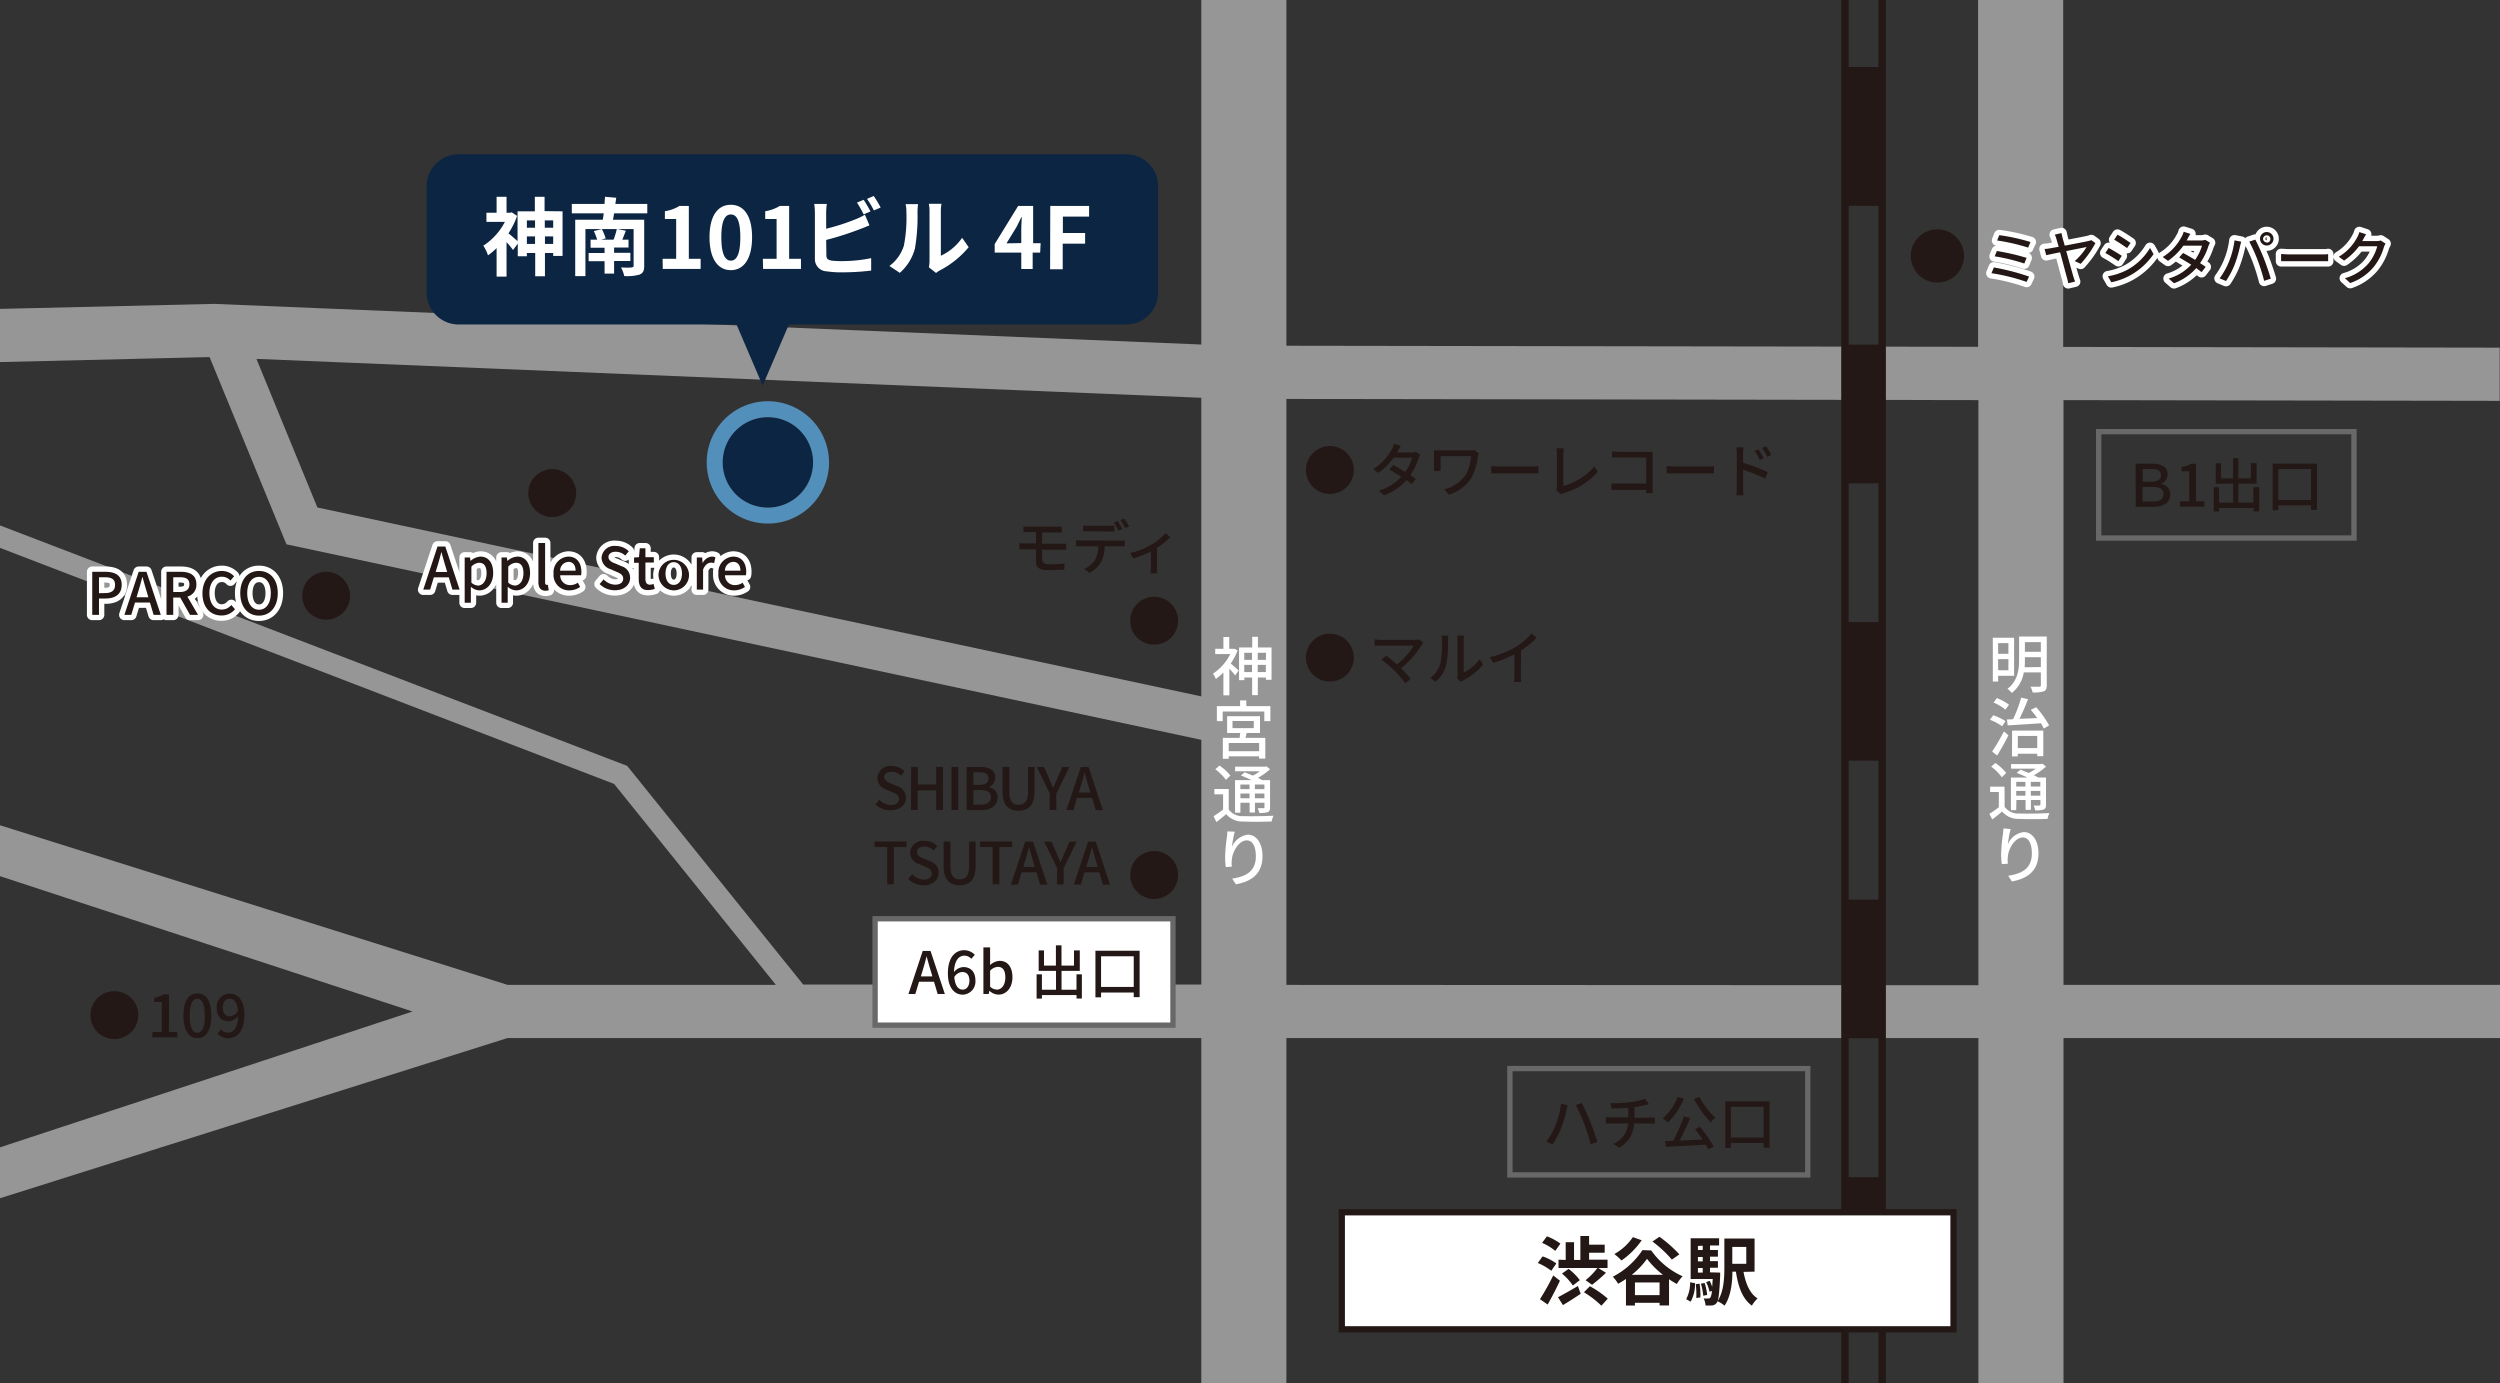
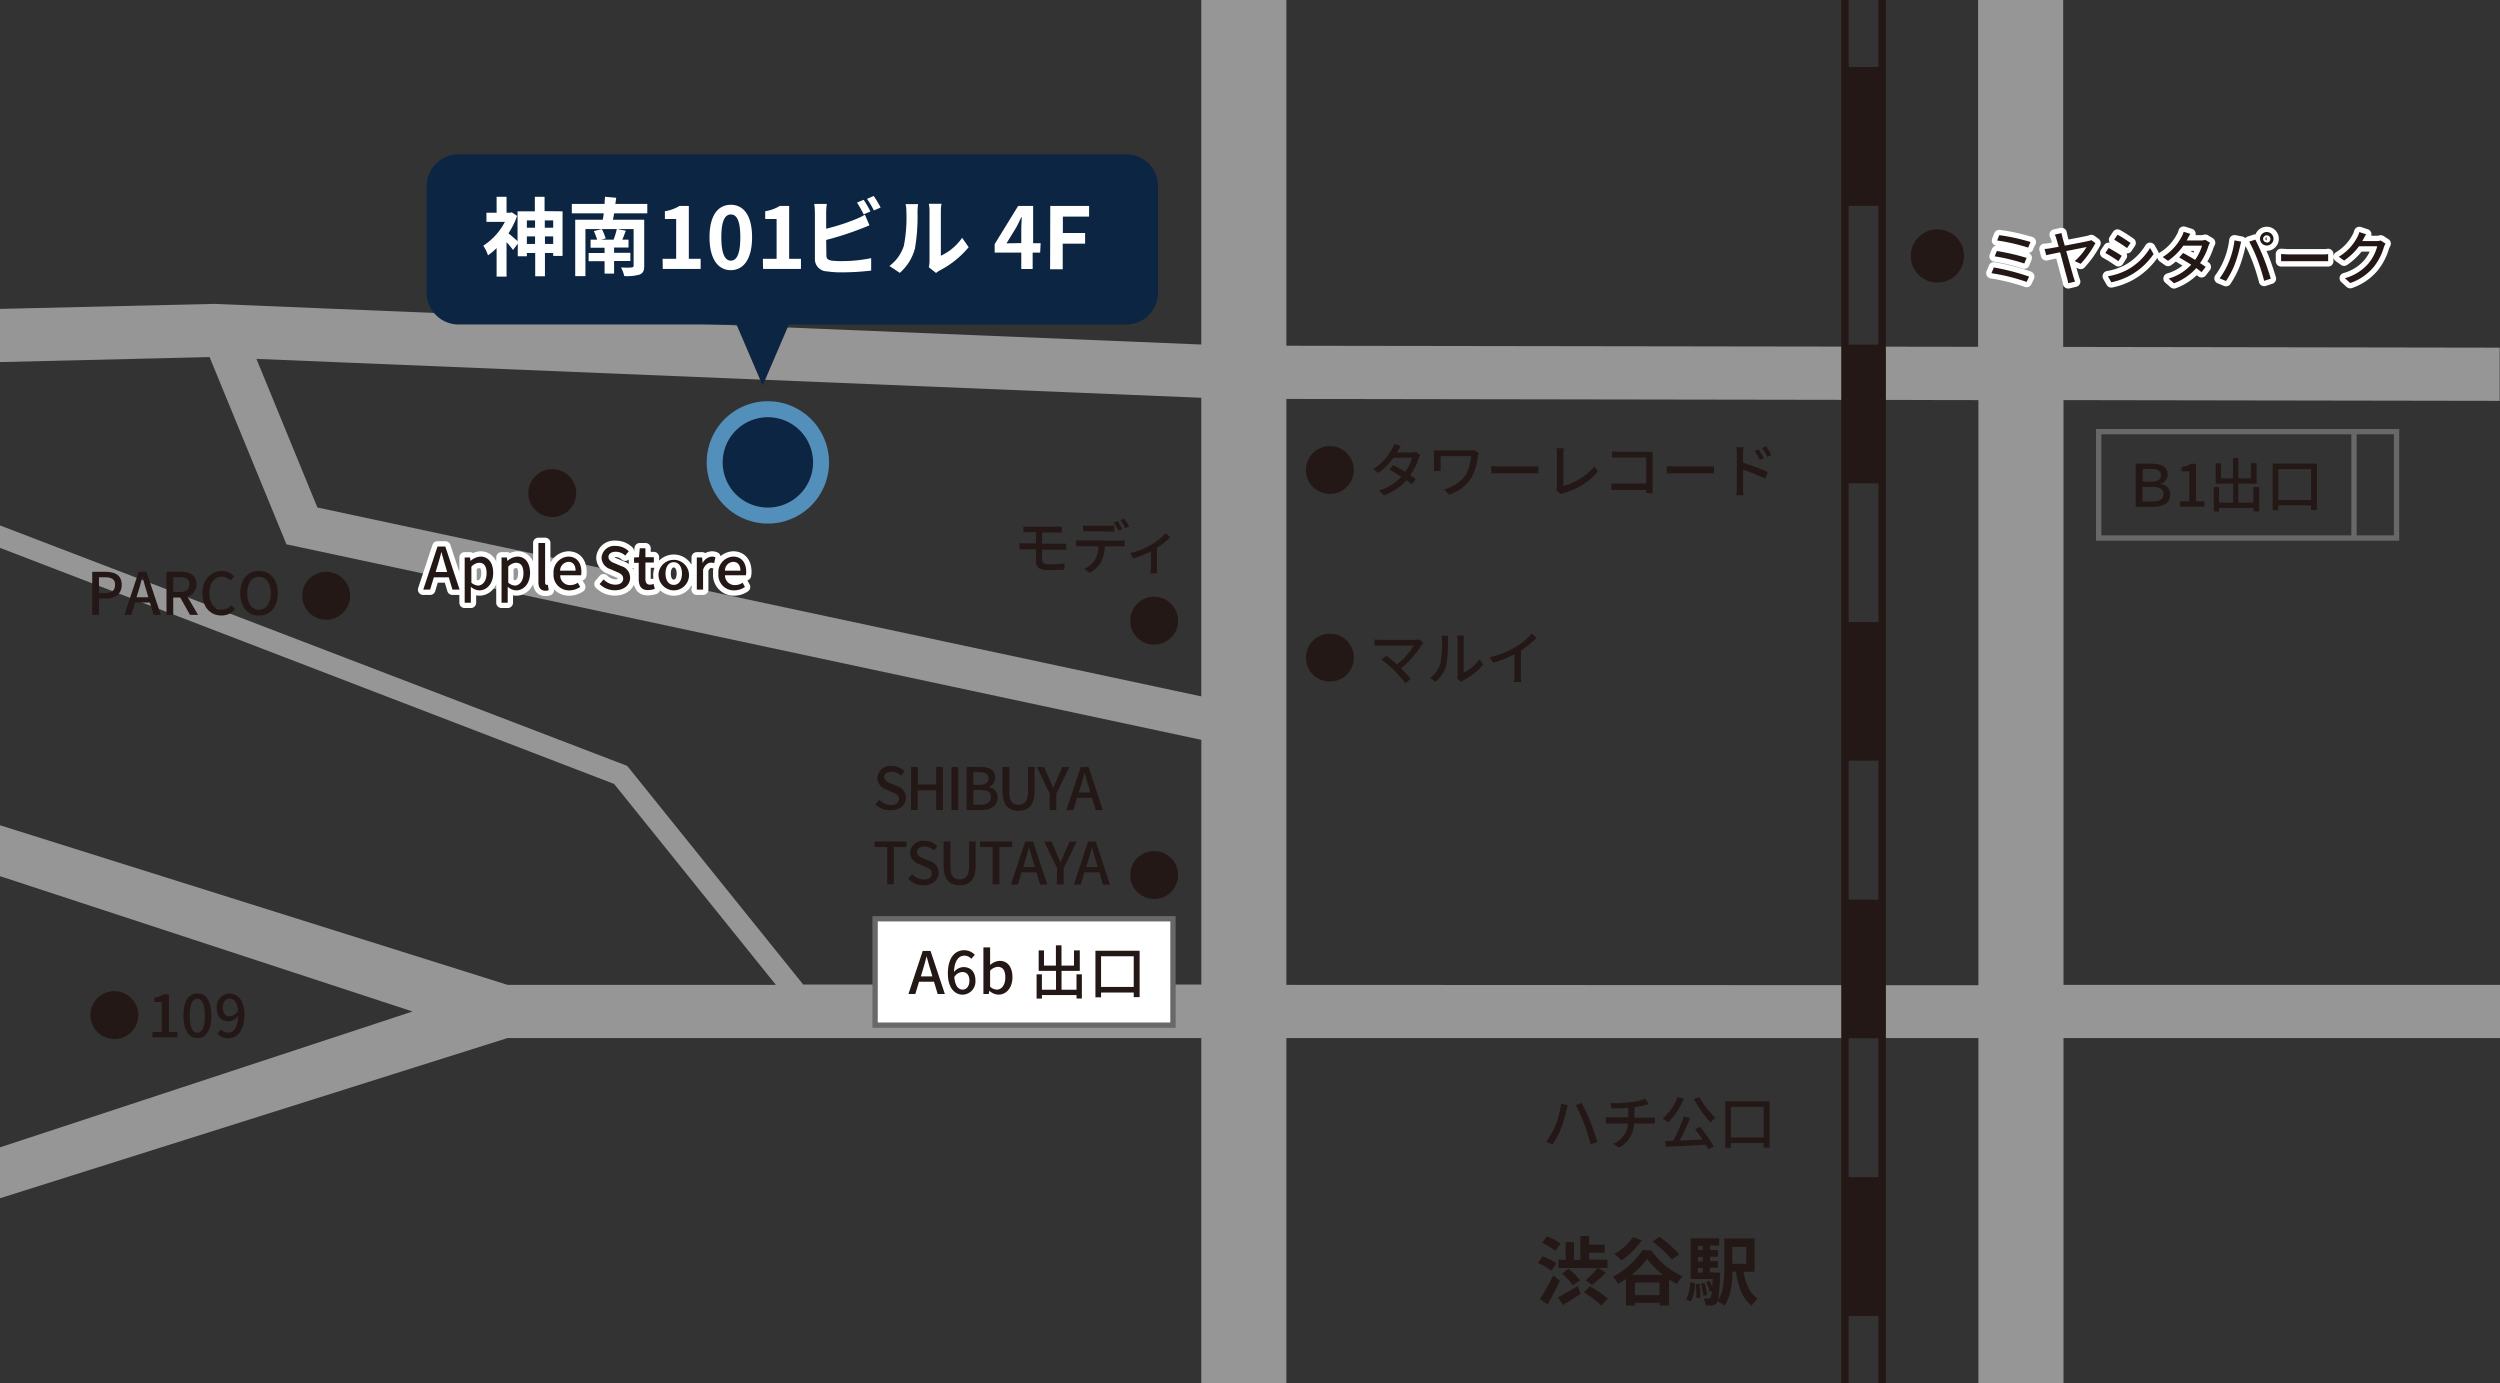
<svg xmlns="http://www.w3.org/2000/svg" viewBox="0 0 470 260">
  <rect x="0" y="0" width="470" height="260" fill="#333333" stroke="none" />
  <defs>
    <style>.cls-2{fill:#0c2542}.cls-3{fill:#231815}.cls-5{fill:#fff}.cls-7{stroke-miterlimit:10}.cls-6,.cls-7{fill:none}.cls-6{stroke:#fff;stroke-linecap:round;stroke-linejoin:round;stroke-width:2px}.cls-7{stroke:#686868}</style>
  </defs>
  <g id="map-shibuya">
    <path d="m387.94 75.22 82 .14v-10l-82.06-.14V0h-16v65.2L241.84 65V0h-16v64.77L40.22 57.13 0 58.07v10l39.4-.94 14.45 35.2 172 36.76v46H151l-32.76-40.7-.34-.41L0 98.78V103l115.45 44.38 30.41 37.77H95.41L0 155.15v9.57l77.55 25.44L0 215.7v9.57l95.39-30.11h130.45V260h16v-64.84h130.1V260h16v-64.84H470v-10h-82.06ZM59.67 95.41 48.21 67.47l177.63 7.31v56.14Zm182.17 89.75V75l130.1.22v110Z" style="fill:#969696" />
    <path class="cls-2" d="M86.21 61h52.25l4.92 11.49L148.31 61h63.41a6 6 0 0 0 6-6V35a6 6 0 0 0-6-6H86.21a6 6 0 0 0-6 6v20a6 6 0 0 0 6 6Z" />
    <path class="cls-3" d="M353.15 0v12.6h-5.6V0h-1.4v260h1.4v-12.6h5.6V260h1.4V0Zm0 221.31h-5.6v-26.09h5.6Zm0-52.18h-5.6V143h5.6Zm0-52.17h-5.6V90.87h5.6Zm0-52.18h-5.6V38.69h5.6Z" />
-     <path style="stroke-miterlimit:10;stroke:#231815;stroke-width:1.17px;fill:#fff" d="M252.26 227.91h115v22h-115z" />
    <path class="cls-5" d="M105.76 39.73v8.39H104v-.56h-1.55v4.38h-1.83v-4.38h-1.57v.62h-1.71v-2.37L96.45 47c-.28-.39-.76-1-1.22-1.47V52h-1.87v-5.36A11.28 11.28 0 0 1 91.74 48a7.43 7.43 0 0 0-.88-1.81 11.78 11.78 0 0 0 4.06-4.48h-3.47V40h1.91v-3h1.87v3h.66l.33-.08 1 .67a15.44 15.44 0 0 1-1.63 3.28c.48.37 1.28 1.08 1.71 1.46v-5.6h3.25V37h1.83v2.69Zm-6.71 1.71v1.38h1.54v-1.38Zm1.54 4.42v-1.42h-1.54v1.42Zm1.83-4.42v1.38H104v-1.38Zm1.58 4.42v-1.42h-1.55v1.42ZM115.45 40.11c-.06.44-.14.82-.22 1.2h5.88V50c0 .92-.23 1.36-.89 1.63a8.73 8.73 0 0 1-2.86.27 6.26 6.26 0 0 0-.61-1.62c.77.05 1.78.05 2 0s.37-.08.37-.34v-6.88h-3.06l1.6.32c-.23.59-.45 1.17-.67 1.68h1.17v1.47h-2.71v1h3.06v1.54h-3.06v2.37h-1.79v-2.33h-3v-1.54h3v-1h-2.63v-1.51h1.24a13.15 13.15 0 0 0-.63-1.62l1.51-.37a10.65 10.65 0 0 1 .72 1.75l-.85.24h2.33a13.76 13.76 0 0 0 .61-2h-5.9v8.85h-1.92v-10.6h5.18c.07-.38.13-.76.18-1.2h-6v-1.77h6.16c0-.48.06-.93.08-1.35l2.11.19c-.05.37-.11.77-.16 1.16h6v1.77ZM124.57 48.66h2.55v-7.49H125v-1.46a7.43 7.43 0 0 0 2.75-1h1.75v9.94h2.22v1.91h-7.12ZM133.39 44.6c0-4.1 1.6-6.1 4-6.1s4 2 4 6.1-1.6 6.19-4 6.19-4-2.11-4-6.19Zm5.79 0c0-3.32-.77-4.28-1.78-4.28s-1.79 1-1.79 4.28.77 4.4 1.79 4.4 1.78-1.07 1.78-4.4ZM143.42 48.66H146v-7.49h-2.14v-1.46a7.5 7.5 0 0 0 2.75-1h1.75v9.94h2.22v1.91h-7.12ZM155.36 48c0 .69.32.86 1 1a15.84 15.84 0 0 0 1.85.09 27.21 27.21 0 0 0 5.57-.56v2.34a46.18 46.18 0 0 1-5.7.33 17.65 17.65 0 0 1-2.68-.19 2.29 2.29 0 0 1-2.2-2.38V40a13.33 13.33 0 0 0-.12-1.66h2.36a12.24 12.24 0 0 0-.12 1.66v3a39.6 39.6 0 0 0 5.53-1.78 10.43 10.43 0 0 0 1.75-.86l.86 2c-.62.26-1.34.56-1.87.75a57.06 57.06 0 0 1-6.27 2Zm7-7.7a17.88 17.88 0 0 0-1.25-2.21l1.26-.53a24.85 24.85 0 0 1 1.28 2.19Zm1.9-3.46a20.48 20.48 0 0 1 1.3 2.18l-1.27.54a17.45 17.45 0 0 0-1.29-2.17ZM167.21 50a7.53 7.53 0 0 0 2.72-3.82 27.47 27.47 0 0 0 .47-6.34 5.68 5.68 0 0 0-.15-1.46h2.35a11.7 11.7 0 0 0-.11 1.44 35.57 35.57 0 0 1-.48 6.89 9.25 9.25 0 0 1-2.85 4.59Zm7.41.24a5.59 5.59 0 0 0 .13-1.18V39.7a6.76 6.76 0 0 0-.13-1.38H177a7.31 7.31 0 0 0-.12 1.39v8.37a10 10 0 0 0 4-3.37l1.23 1.76a17.52 17.52 0 0 1-5.43 4.37 4 4 0 0 0-.7.48ZM195.55 47.49h-1.41v3.08H192v-3.08h-5v-1.6l4.41-7.17h2.82v7h1.41ZM192 45.7v-2.42c0-.69.06-1.76.09-2.45H192c-.29.63-.61 1.29-.94 1.92l-1.84 3ZM197.45 38.72h7.3v2h-4.93v3.09H204v2h-4.21v4.81h-2.37Z" />
    <path class="cls-3" d="M17 190.84a4.5 4.5 0 1 1 4.5 4.5 4.49 4.49 0 0 1-4.5-4.5ZM28.65 194h1.77v-5.63H29v-.8a5 5 0 0 0 1.76-.62h1V194h1.58v1h-4.69ZM34.49 190.94c0-2.81 1-4.17 2.62-4.17s2.62 1.37 2.62 4.17-1 4.22-2.62 4.22-2.62-1.41-2.62-4.22Zm4 0c0-2.33-.59-3.17-1.41-3.17s-1.41.84-1.41 3.17.58 3.22 1.41 3.22 1.44-.88 1.44-3.22ZM41.53 193.52a1.78 1.78 0 0 0 1.33.61c1 0 1.83-.8 1.9-3.11A2.4 2.4 0 0 1 43 192c-1.35 0-2.26-.85-2.26-2.54a2.47 2.47 0 0 1 2.41-2.66c1.55 0 2.8 1.25 2.8 3.92 0 3.2-1.45 4.47-3 4.47a2.75 2.75 0 0 1-2.07-.86Zm3.21-3.45c-.12-1.6-.72-2.32-1.6-2.32-.7 0-1.25.62-1.25 1.68s.47 1.63 1.31 1.63a1.94 1.94 0 0 0 1.54-.99ZM245.52 123.63a4.5 4.5 0 1 1 4.5 4.5 4.49 4.49 0 0 1-4.5-4.5ZM267.6 120.86a4.32 4.32 0 0 0-.32.38 17.55 17.55 0 0 1-3.88 4.4c.65.65 1.37 1.42 1.81 2l-1 .81a30.52 30.52 0 0 0-2-2.31 25.28 25.28 0 0 0-2.48-2.13l.91-.74c.41.31 1.25 1 2 1.63a13.06 13.06 0 0 0 3.14-3.53h-6.18c-.44 0-1 0-1.19.06v-1.23a8.49 8.49 0 0 0 1.19.09h6.36a2.63 2.63 0 0 0 .84-.1ZM268.88 127.47a5.19 5.19 0 0 0 1.89-2.68 19 19 0 0 0 .32-4.39 3.3 3.3 0 0 0-.09-.89h1.28a8.21 8.21 0 0 0-.06.88 23.87 23.87 0 0 1-.34 4.7 6.14 6.14 0 0 1-2 3.08Zm5.06.1a3.46 3.46 0 0 0 .08-.7v-6.51a7.73 7.73 0 0 0-.07-.88h1.28a6.5 6.5 0 0 0-.06.88v6.08a7.59 7.59 0 0 0 3-2.53l.66 1a11.51 11.51 0 0 1-3.74 3 1.94 1.94 0 0 0-.41.27ZM285.93 126.92a7.75 7.75 0 0 0 .08 1.3h-1.37a11 11 0 0 0 .07-1.3V123a21.39 21.39 0 0 1-4 1.62l-.63-1.07a17.27 17.27 0 0 0 5-2 11.7 11.7 0 0 0 2.87-2.47l.94.85a19.1 19.1 0 0 1-2.94 2.37ZM245.52 88.36a4.5 4.5 0 1 1 4.5 4.5 4.49 4.49 0 0 1-4.5-4.5ZM267 85.5a5.35 5.35 0 0 0-.31.68 11.65 11.65 0 0 1-1.56 3.16c.41.26.78.5 1.05.7l-.77 1c-.26-.22-.62-.48-1-.77a10.4 10.4 0 0 1-4.19 2.85l-1-.88a9.27 9.27 0 0 0 4.23-2.61c-.81-.52-1.66-1-2.25-1.37l.72-.83c.62.32 1.47.81 2.27 1.29a9.32 9.32 0 0 0 1.3-2.67H262a12.47 12.47 0 0 1-2.89 2.86l-.95-.72a9.9 9.9 0 0 0 3.52-3.75 4.1 4.1 0 0 0 .42-1l1.25.4c-.21.33-.45.74-.56 1l-.13.24h2.67a2.8 2.8 0 0 0 .83-.12ZM278 85.19a4.87 4.87 0 0 0-.16.6 10.7 10.7 0 0 1-1.26 4.11 7.81 7.81 0 0 1-4.14 3.1l-.95-1a7 7 0 0 0 4.07-2.73 8.23 8.23 0 0 0 1-3.52h-5.72v2.79h-1.26v-3.86H276.3a4.5 4.5 0 0 0 .85-.07ZM280.35 87.63c.35 0 1 .07 1.63.07h6c.54 0 1 0 1.24-.07V89h-8.86ZM292.58 92.15a1.19 1.19 0 0 0 .12-.61v-6.15a7 7 0 0 0-.09-1.11H294a7.75 7.75 0 0 0-.1 1.1v6a12.15 12.15 0 0 0 5.86-3.69l.63 1a13.11 13.11 0 0 1-6.41 4 2 2 0 0 0-.55.24ZM309.48 92.7v-.59h-6.53v-1.2H309.49v-4.9h-6.41v-1.13c.38 0 .91.07 1.27.07h6.35v7.78ZM313.35 87.63c.35 0 1 .07 1.63.07h6c.54 0 1 0 1.24-.07V89h-8.86ZM327.7 87a35.75 35.75 0 0 1 4.65 1.76l-.48 1.24a32.29 32.29 0 0 0-4.17-1.7v3.4c0 .34 0 1 .07 1.41h-1.34a10.78 10.78 0 0 0 .09-1.41v-6.38a7.37 7.37 0 0 0-.1-1.23h1.35c0 .36-.08.83-.08 1.23Zm3.14-.53a8.88 8.88 0 0 0-1-1.68l.74-.32a12.17 12.17 0 0 1 1 1.66Zm1.43-.58a10.21 10.21 0 0 0-1-1.65l.74-.35a13.69 13.69 0 0 1 1 1.63ZM195.94 105.22c0 .59.39.86 1.34.86a23.65 23.65 0 0 0 2.86-.15l-.06 1.18c-.8 0-1.94.08-3 .08-1.82 0-2.32-.62-2.32-1.61v-2.32H191.65v-1.16a10.18 10.18 0 0 0 1.11.06h2v-2.12H192.4V99h6.26a8.77 8.77 0 0 0 .95 0v1.1H195.92v2.12h4.54v1.13h-4.57ZM210.52 101.63a6 6 0 0 0 .92-.06v1.14h-3.75a6.67 6.67 0 0 1-.68 2.93 5.45 5.45 0 0 1-2.18 2.06l-1-.75a4.6 4.6 0 0 0 2-1.64 5 5 0 0 0 .66-2.6h-4.18v-1.15c.32 0 .66.06 1 .06Zm-5.82-1.75h-1.08v-1.09a9.2 9.2 0 0 0 1.07.06h3.71a10 10 0 0 0 1.1-.06v1.13h-1.1Zm5.58-.11a16.5 16.5 0 0 0-.87-1.52l.7-.3c.27.4.67 1.08.89 1.51Zm1.07-2.28a12.12 12.12 0 0 1 .92 1.5l-.72.3a9.77 9.77 0 0 0-.9-1.5ZM220 101a14.1 14.1 0 0 1-2.49 2v3.8a6.11 6.11 0 0 0 .06 1h-1.27c0-.18.06-.7.06-1v-3.13a17.69 17.69 0 0 1-3.31 1.31l-.59-1a14.25 14.25 0 0 0 3.85-1.5 11.21 11.21 0 0 0 2.83-2.26ZM164.58 151.23l.75-.88a3.09 3.09 0 0 0 2.15 1c1 0 1.53-.46 1.53-1.14s-.55-1-1.3-1.3l-1.12-.48a2.35 2.35 0 0 1-1.65-2.13 2.41 2.41 0 0 1 2.66-2.3 3.47 3.47 0 0 1 2.46 1l-.67.82a2.56 2.56 0 0 0-1.79-.73c-.82 0-1.36.4-1.36 1s.65 1 1.31 1.23l1.11.47a2.26 2.26 0 0 1 1.65 2.19c0 1.3-1.08 2.35-2.85 2.35a4 4 0 0 1-2.88-1.1ZM171.29 144.18h1.27v3.3H176v-3.3h1.28v8.1H176v-3.69h-3.47v3.69h-1.27ZM178.88 144.18h1.27v8.1h-1.27ZM181.73 144.18h2.51c1.66 0 2.86.53 2.86 2a1.8 1.8 0 0 1-1.16 1.75v.07a1.85 1.85 0 0 1 1.6 1.92c0 1.61-1.31 2.38-3.11 2.38h-2.7Zm2.36 3.38c1.23 0 1.75-.46 1.75-1.22s-.57-1.17-1.71-1.17H183v2.39Zm.2 3.72c1.27 0 2-.45 2-1.44s-.7-1.31-2-1.31H183v2.75ZM188.47 148.8v-4.62h1.28v4.71c0 1.83.72 2.42 1.73 2.42s1.78-.59 1.78-2.42v-4.71h1.23v4.62c0 2.64-1.21 3.62-3 3.62s-3.02-.98-3.02-3.62ZM197.36 149.21l-2.43-5h1.36l.94 2.15c.25.6.48 1.16.76 1.78.26-.62.53-1.18.77-1.78l.95-2.15h1.33l-2.45 5v3.07h-1.27ZM205.3 150h-2.82l-.69 2.31h-1.3l2.69-8.1h1.47l2.69 8.1H206Zm-.31-1-.32-1.09c-.27-.88-.51-1.78-.77-2.7-.23.93-.48 1.82-.75 2.7l-.33 1.09ZM166.8 159.25h-2.38v-1.06h6v1.06h-2.38v7h-1.24ZM170.74 165.24l.75-.88a3.14 3.14 0 0 0 2.15 1c1 0 1.53-.47 1.53-1.15s-.55-1-1.3-1.3l-1.12-.48a2.33 2.33 0 0 1-1.65-2.12 2.41 2.41 0 0 1 2.66-2.24 3.48 3.48 0 0 1 2.46 1l-.67.81a2.6 2.6 0 0 0-1.79-.73c-.82 0-1.36.4-1.36 1.05s.65 1 1.31 1.22l1.11.47a2.27 2.27 0 0 1 1.65 2.19c0 1.3-1.08 2.36-2.85 2.36a4 4 0 0 1-2.88-1.2ZM177.4 162.81v-4.62h1.28v4.71c0 1.82.73 2.42 1.74 2.42s1.77-.6 1.77-2.42v-4.71h1.23v4.62c0 2.64-1.21 3.62-3 3.62s-3.02-.98-3.02-3.62ZM186.61 159.25h-2.38v-1.06h6.05v1.06h-2.39v7h-1.28ZM194.86 164h-2.81l-.7 2.31h-1.3l2.69-8.09h1.47l2.69 8.09h-1.36Zm-.31-1-.32-1.09c-.27-.88-.51-1.78-.77-2.69-.23.92-.48 1.81-.75 2.69l-.33 1.09ZM198.74 163.22l-2.43-5h1.37l.93 2.14c.26.61.49 1.17.76 1.78.26-.61.52-1.17.77-1.78l.94-2.14h1.33l-2.44 5v3.06h-1.28ZM206.69 164h-2.82l-.69 2.31h-1.3l2.68-8.09H206l2.68 8.09h-1.35Zm-.31-1-.32-1.09c-.28-.88-.52-1.78-.77-2.69-.24.92-.49 1.81-.75 2.69l-.33 1.09ZM293.48 207.51l1.24.25c-.07.28-.17.69-.22.94a24.62 24.62 0 0 1-1 3.37 15.22 15.22 0 0 1-1.61 3.08l-1.2-.5a14.34 14.34 0 0 0 1.7-3 16.33 16.33 0 0 0 1.09-4.14Zm2.76.24 1.13-.37a38.59 38.59 0 0 1 1.62 3.53c.42 1 1 2.76 1.31 3.8l-1.27.41a31.34 31.34 0 0 0-1.19-3.83 29.85 29.85 0 0 0-1.6-3.54ZM310.19 210.09h.92v1.12h-3.9a5.36 5.36 0 0 1-2.82 4.56l-1.1-.74a4.4 4.4 0 0 0 2.78-3.82h-4.17V210a9.61 9.61 0 0 0 1 .05h3.21v-1.81c-1.09.11-2.29.14-3.09.15l-.28-1a24.06 24.06 0 0 0 3.73-.18 12.54 12.54 0 0 0 2.81-.64l.71 1-.71.18a18.94 18.94 0 0 1-2 .4v2ZM316.57 206.55a13.52 13.52 0 0 1-3 4.49 5.33 5.33 0 0 0-1-.76 10.09 10.09 0 0 0 2.84-4.05Zm3 5.28a24.85 24.85 0 0 1 2.6 3.7l-1 .56c-.14-.27-.3-.56-.5-.89-2.69.16-5.54.3-7.49.4l-.13-1.07 1.5-.06a29.32 29.32 0 0 0 2-4.57l1.21.3c-.58 1.38-1.34 3-2 4.23l4.34-.2c-.46-.67-1-1.37-1.43-1.95Zm-.09-5.6a15.9 15.9 0 0 0 3 3.92 4.89 4.89 0 0 0-.87.89 23.78 23.78 0 0 1-3.15-4.38ZM332.68 207.05v8.71h-1.11v-.87h-6.16v.91h-1.05v-8.75Zm-1.11 6.79v-5.76h-6.16v5.76ZM401.51 87.17h2.85c1.94 0 3.15.53 3.15 2a1.77 1.77 0 0 1-1.27 1.76V91a1.89 1.89 0 0 1 1.76 1.91c0 1.65-1.2 2.38-3.4 2.38h-3.09Zm2.75 3.4c1.33 0 2-.38 2-1.21s-.61-1.2-1.89-1.2h-1.54v2.41Zm.26 3.72c1.47 0 2.21-.37 2.21-1.44 0-.91-.7-1.31-2.24-1.31h-1.7v2.75ZM409.81 94.25h1.77v-5.64h-1.45v-.8a4.89 4.89 0 0 0 1.76-.62h.95v7.06h1.59v1h-4.62ZM424.73 91.59v4.55h-1.05v-.65h-6.5v.67h-1v-4.57h1v2.9h2.65v-3.56h-3.27v-3.84h1v2.85h2.25v-3.8h1v3.8h2.36v-2.86h1.08v3.85h-3.44v3.56h2.81v-2.9ZM435.59 87.16v8.71h-1.11V95h-6.16v.92h-1.06v-8.76ZM434.48 94v-5.81h-6.16V94ZM212.48 116.69a4.5 4.5 0 1 1 4.49 4.5 4.48 4.48 0 0 1-4.49-4.5ZM212.48 164.5A4.5 4.5 0 1 1 217 169a4.49 4.49 0 0 1-4.52-4.5Z" />
    <path class="cls-6" d="M84.37 108.54h-2.81l-.7 2.31h-1.29l2.68-8.1h1.47l2.69 8.1h-1.35Zm-.3-1-.32-1.09c-.28-.88-.52-1.78-.77-2.7h0c-.23.93-.48 1.82-.75 2.7l-.33 1.09ZM87.36 104.8h1l.1.66h0a3.09 3.09 0 0 1 1.86-.82c1.54 0 2.4 1.23 2.4 3.08 0 2.08-1.24 3.27-2.61 3.27a2.46 2.46 0 0 1-1.59-.68v3h-1.16Zm4.12 3c0-1.27-.41-2-1.42-2a2.12 2.12 0 0 0-1.44.74v3a2.07 2.07 0 0 0 1.32.55c.88-.09 1.54-.92 1.54-2.34ZM94.29 104.8h1l.1.66h0a3.09 3.09 0 0 1 1.86-.82c1.54 0 2.4 1.23 2.4 3.08 0 2.08-1.25 3.27-2.61 3.27a2.46 2.46 0 0 1-1.59-.68v3h-1.16Zm4.12 3c0-1.27-.41-2-1.42-2a2.12 2.12 0 0 0-1.44.74v3a2.07 2.07 0 0 0 1.32.55c.88-.09 1.54-.92 1.54-2.34ZM101.22 109.43v-7.35h1.26v7.42c0 .34.15.46.31.46h.21l.16 1a1.87 1.87 0 0 1-.68.1c-.91-.06-1.26-.65-1.26-1.63ZM104.07 107.83a2.94 2.94 0 0 1 2.76-3.19c1.61 0 2.47 1.16 2.47 2.88a2.68 2.68 0 0 1-.06.63h-3.92a1.82 1.82 0 0 0 1.87 1.85 2.53 2.53 0 0 0 1.44-.45l.44.8a3.64 3.64 0 0 1-2 .64 2.9 2.9 0 0 1-3-3.16Zm4.14-.55c0-1-.47-1.65-1.35-1.65a1.66 1.66 0 0 0-1.56 1.65ZM112.73 109.8l.75-.88a3.09 3.09 0 0 0 2.15 1c1 0 1.53-.46 1.53-1.14s-.55-1-1.3-1.3l-1.12-.49a2.32 2.32 0 0 1-1.65-2.12 2.4 2.4 0 0 1 2.66-2.23 3.47 3.47 0 0 1 2.46 1l-.67.81a2.6 2.6 0 0 0-1.79-.72c-.82 0-1.36.39-1.36 1s.65 1 1.31 1.22l1.11.48a2.26 2.26 0 0 1 1.65 2.19c0 1.3-1.08 2.35-2.85 2.35a4 4 0 0 1-2.88-1.17ZM120.08 108.87v-3.06h-.88v-1l.93-.06.15-1.67h1.06v1.67h1.58v1h-1.58v3.07c0 .73.26 1.1.88 1.1a1.93 1.93 0 0 0 .65-.14l.23.93a3.82 3.82 0 0 1-1.19.22c-1.36.07-1.83-.79-1.83-2.06ZM123.81 107.83a2.87 2.87 0 1 1 2.85 3.16 2.92 2.92 0 0 1-2.85-3.16Zm4.4 0c0-1.28-.6-2.14-1.55-2.14s-1.54.86-1.54 2.14.59 2.13 1.54 2.13 1.55-.85 1.55-2.13ZM131 104.8h1l.1 1.09h0a2.08 2.08 0 0 1 1.71-1.25 1.44 1.44 0 0 1 .68.14l-.23 1.1a1.68 1.68 0 0 0-.6-.1c-.5 0-1.09.34-1.48 1.3v3.77H131ZM135.06 107.83a2.94 2.94 0 0 1 2.76-3.19c1.61 0 2.47 1.16 2.47 2.88a3.36 3.36 0 0 1-.06.63h-3.93a1.83 1.83 0 0 0 1.87 1.85 2.53 2.53 0 0 0 1.44-.45l.44.8a3.61 3.61 0 0 1-2 .64 2.9 2.9 0 0 1-2.99-3.16Zm4.14-.55c0-1-.48-1.65-1.36-1.65a1.64 1.64 0 0 0-1.55 1.65Z" />
    <path class="cls-3" d="M84.37 108.54h-2.81l-.7 2.31h-1.29l2.68-8.1h1.47l2.69 8.1h-1.35Zm-.3-1-.32-1.09c-.28-.88-.52-1.78-.77-2.7-.23.93-.48 1.82-.75 2.7l-.33 1.09ZM87.36 104.8h1l.1.66a3.09 3.09 0 0 1 1.86-.82c1.54 0 2.4 1.23 2.4 3.08 0 2.08-1.24 3.27-2.61 3.27a2.46 2.46 0 0 1-1.59-.68v3h-1.16Zm4.12 3c0-1.27-.41-2-1.42-2a2.12 2.12 0 0 0-1.44.74v3a2.07 2.07 0 0 0 1.32.55c.88-.09 1.54-.92 1.54-2.34ZM94.29 104.8h1l.1.66a3.09 3.09 0 0 1 1.86-.82c1.54 0 2.4 1.23 2.4 3.08 0 2.08-1.25 3.27-2.61 3.27a2.46 2.46 0 0 1-1.59-.68v3h-1.16Zm4.12 3c0-1.27-.41-2-1.42-2a2.12 2.12 0 0 0-1.44.74v3a2.07 2.07 0 0 0 1.32.55c.88-.09 1.54-.92 1.54-2.34ZM101.22 109.43v-7.35h1.26v7.42c0 .34.15.46.31.46h.21l.16 1a1.87 1.87 0 0 1-.68.1c-.91-.06-1.26-.65-1.26-1.63ZM104.07 107.83a2.94 2.94 0 0 1 2.76-3.19c1.61 0 2.47 1.16 2.47 2.88a2.68 2.68 0 0 1-.06.63h-3.92a1.82 1.82 0 0 0 1.87 1.85 2.53 2.53 0 0 0 1.44-.45l.44.8a3.64 3.64 0 0 1-2 .64 2.9 2.9 0 0 1-3-3.16Zm4.14-.55c0-1-.47-1.65-1.35-1.65a1.66 1.66 0 0 0-1.56 1.65ZM112.73 109.8l.75-.88a3.09 3.09 0 0 0 2.15 1c1 0 1.53-.46 1.53-1.14s-.55-1-1.3-1.3l-1.12-.49a2.32 2.32 0 0 1-1.65-2.12 2.4 2.4 0 0 1 2.66-2.23 3.47 3.47 0 0 1 2.46 1l-.67.81a2.6 2.6 0 0 0-1.79-.72c-.82 0-1.36.39-1.36 1s.65 1 1.31 1.22l1.11.48a2.26 2.26 0 0 1 1.65 2.19c0 1.3-1.08 2.35-2.85 2.35a4 4 0 0 1-2.88-1.17ZM120.08 108.87v-3.06h-.88v-1l.93-.06.15-1.67h1.06v1.67h1.58v1h-1.58v3.07c0 .73.26 1.1.88 1.1a1.93 1.93 0 0 0 .65-.14l.23.93a3.82 3.82 0 0 1-1.19.22c-1.36.07-1.83-.79-1.83-2.06ZM123.81 107.83a2.87 2.87 0 1 1 2.85 3.16 2.92 2.92 0 0 1-2.85-3.16Zm4.4 0c0-1.28-.6-2.14-1.55-2.14s-1.54.86-1.54 2.14.59 2.13 1.54 2.13 1.55-.85 1.55-2.13ZM131 104.8h1l.1 1.09a2.08 2.08 0 0 1 1.71-1.25 1.44 1.44 0 0 1 .68.14l-.23 1.1a1.68 1.68 0 0 0-.6-.1c-.5 0-1.09.34-1.48 1.3v3.77H131ZM135.06 107.83a2.94 2.94 0 0 1 2.76-3.19c1.61 0 2.47 1.16 2.47 2.88a3.36 3.36 0 0 1-.06.63h-3.93a1.83 1.83 0 0 0 1.87 1.85 2.53 2.53 0 0 0 1.44-.45l.44.8a3.61 3.61 0 0 1-2 .64 2.9 2.9 0 0 1-2.99-3.16Zm4.14-.55c0-1-.48-1.65-1.36-1.65a1.64 1.64 0 0 0-1.55 1.65ZM291.64 238.91a11.25 11.25 0 0 0-2.53-1.47l.89-1.24a9.54 9.54 0 0 1 2.59 1.33Zm1.63 1.87c-.7 1.48-1.52 3.09-2.31 4.47l-1.45-1a45.53 45.53 0 0 0 2.5-4.47Zm-.88-5.61a9.65 9.65 0 0 0-2.48-1.51l.91-1.23a10.47 10.47 0 0 1 2.54 1.37Zm.51 8.7c.93-.46 2.36-1.29 3.74-2.1l.53 1.46c-1.09.74-2.33 1.53-3.34 2.13Zm1.45-7v-3.34h1.57v3.34h1.19v-4.5h1.64V234h2.93v1.51h-2.93v1.31h3.47v1.56h-1.76l1.46.9a27.31 27.31 0 0 1-2.61 2.26l-1.22-.86a13.5 13.5 0 0 0 2.23-2.3H293v-1.56Zm.55 1.68a11.1 11.1 0 0 1 2.11 2.12l-1.31 1a11.21 11.21 0 0 0-2.05-2.24Zm4 3.26a18.69 18.69 0 0 1 3.36 2.34l-1.2 1.32a18.59 18.59 0 0 0-3.28-2.53ZM310.43 235.08a14.48 14.48 0 0 0 5.9 4.86 7.59 7.59 0 0 0-1.08 1.45 16.45 16.45 0 0 1-1.47-.89v4.93H312v-.51h-4.63v.52h-1.69v-5a16.2 16.2 0 0 1-1.47.91 7.78 7.78 0 0 0-1-1.33 14.76 14.76 0 0 0 5.57-5Zm-1.79-1.91a14.91 14.91 0 0 1-3.8 3.8 13.06 13.06 0 0 0-1.34-1.21 10.25 10.25 0 0 0 3.48-3.18Zm4 6.49a15.77 15.77 0 0 1-3-3 14.74 14.74 0 0 1-2.87 3Zm-.64 3.82v-2.38h-4.63v2.38Zm2.31-6.67a21.79 21.79 0 0 0-3.65-3.4l1.31-.9a23.88 23.88 0 0 1 3.75 3.31ZM317 244.25a6.64 6.64 0 0 0 .74-3.18l.93.17a7.09 7.09 0 0 1-.82 3.47Zm6.39-5v.56c-.14 3.36-.31 4.7-.65 5.12a1.2 1.2 0 0 1-.84.49 7.79 7.79 0 0 1-1.26 0 3.49 3.49 0 0 0-.35-1.31 6.81 6.81 0 0 0 .89 0 .39.39 0 0 0 .37-.17 2.86 2.86 0 0 0 .28-1.26l-.43.17a7.86 7.86 0 0 0-.65-1.82l.68-.23a8.8 8.8 0 0 1 .47 1.14c0-.42.06-.91.09-1.49h-4.15v-7.65h5.35v1.35h-1.71v.85h1.49v1.26h-1.49v.83h1.49v1.24h-1.49v.87Zm-3.87 2.09a12.9 12.9 0 0 1 .15 2.58l-.77.1a16.66 16.66 0 0 0-.09-2.6Zm-.31-7.1v.76h.9v-.81Zm.9 2.07h-.9v.83h.9Zm-.9 2.94h.9v-.87h-.9Zm1.26 1.95a11.38 11.38 0 0 1 .48 2.25l-.74.15a11.45 11.45 0 0 0-.44-2.27Zm7.31-2.09c.41 2.22 1.2 4.11 2.65 5a5.88 5.88 0 0 0-1.08 1.35c-1.76-1.27-2.57-3.53-3-6.39h-.66c0 2.12-.32 4.71-1.47 6.39a6.11 6.11 0 0 0-1.33-.83c1.19-1.78 1.29-4.38 1.29-6.41v-5.38h5.68v6.23Zm-2.11-4.69v3.18h2.63v-3.18Z" />
-     <path class="cls-6" d="M17.34 107.5h2.45c1.8 0 3.09.61 3.09 2.44s-1.29 2.58-3.05 2.58h-1.22v3.07h-1.27Zm2.37 4c1.3 0 1.92-.49 1.92-1.56s-.67-1.42-2-1.42h-1.02v3ZM28.19 113.28h-2.81l-.7 2.31h-1.29l2.68-8.09h1.47l2.69 8.09h-1.35Zm-.3-1-.32-1.09c-.28-.88-.52-1.78-.77-2.69h-.05c-.23.92-.48 1.81-.75 2.69l-.33 1.09ZM35.72 115.59l-1.84-3.26h-1.31v3.26H31.3v-8.09H34c1.67 0 2.92.59 2.92 2.34a2.26 2.26 0 0 1-1.69 2.32l2 3.43Zm-3.15-4.29h1.22c1.18 0 1.82-.48 1.82-1.46s-.64-1.32-1.82-1.32h-1.22ZM38.06 111.57c0-2.64 1.61-4.23 3.65-4.23a3.1 3.1 0 0 1 2.3 1l-.69.81a2.15 2.15 0 0 0-1.59-.73c-1.39 0-2.36 1.17-2.36 3.07s.9 3.11 2.33 3.11a2.34 2.34 0 0 0 1.79-.86l.69.8a3.2 3.2 0 0 1-2.52 1.17c-2.04.03-3.6-1.49-3.6-4.14ZM45.17 111.51c0-2.6 1.44-4.17 3.52-4.17s3.53 1.57 3.53 4.17-1.45 4.23-3.53 4.23-3.52-1.62-3.52-4.23Zm5.74 0c0-1.9-.88-3.06-2.22-3.06s-2.21 1.16-2.21 3.06.86 3.12 2.21 3.12 2.22-1.21 2.22-3.12Z" />
    <path class="cls-3" d="M17.34 107.5h2.45c1.8 0 3.09.61 3.09 2.44s-1.29 2.58-3.05 2.58h-1.22v3.07h-1.27Zm2.37 4c1.3 0 1.92-.49 1.92-1.56s-.67-1.42-2-1.42h-1.02v3ZM28.19 113.28h-2.81l-.7 2.31h-1.29l2.68-8.09h1.47l2.69 8.09h-1.35Zm-.3-1-.32-1.09c-.28-.88-.52-1.78-.77-2.69h-.05c-.23.92-.48 1.81-.75 2.69l-.33 1.09ZM35.72 115.59l-1.84-3.26h-1.31v3.26H31.3v-8.09H34c1.67 0 2.92.59 2.92 2.34a2.26 2.26 0 0 1-1.69 2.32l2 3.43Zm-3.15-4.29h1.22c1.18 0 1.82-.48 1.82-1.46s-.64-1.32-1.82-1.32h-1.22ZM38.06 111.57c0-2.64 1.61-4.23 3.65-4.23a3.1 3.1 0 0 1 2.3 1l-.69.81a2.15 2.15 0 0 0-1.59-.73c-1.39 0-2.36 1.17-2.36 3.07s.9 3.11 2.33 3.11a2.34 2.34 0 0 0 1.79-.86l.69.8a3.2 3.2 0 0 1-2.52 1.17c-2.04.03-3.6-1.49-3.6-4.14ZM45.17 111.51c0-2.6 1.44-4.17 3.52-4.17s3.53 1.57 3.53 4.17-1.45 4.23-3.53 4.23-3.52-1.62-3.52-4.23Zm5.74 0c0-1.9-.88-3.06-2.22-3.06s-2.21 1.16-2.21 3.06.86 3.12 2.21 3.12 2.22-1.21 2.22-3.12ZM56.82 112a4.5 4.5 0 1 1 4.49 4.5 4.49 4.49 0 0 1-4.49-4.5Z" />
-     <path class="cls-7" d="M394.55 81.15h48v20h-48zM283.86 200.89h56v20h-56z" />
+     <path class="cls-7" d="M394.55 81.15h48v20h-48zh56v20h-56z" />
    <path class="cls-6" d="m381.47 52-.47 1a36.62 36.62 0 0 0-6.6-1.64l.44-1.08a42.7 42.7 0 0 1 6.63 1.72Zm-.47-3.52-.43 1.06a35.75 35.75 0 0 0-5.57-1.35l.41-1a41.31 41.31 0 0 1 5.59 1.29Zm.74-3-.45 1.07a36.82 36.82 0 0 0-5.83-1.34l.4-1a37.18 37.18 0 0 1 5.92 1.3ZM390.05 49.08a11.42 11.42 0 0 0 2.23-2.64l-3.83.76c.54 1.94 1.15 4.15 1.35 4.81.06.23.22.68.31.93l-1.29.31a9 9 0 0 0-.22-1c-.18-.62-.79-2.94-1.3-4.82-1.2.24-2.23.46-2.61.55l-.31-1.18c.41 0 .76-.07 1.17-.14l1.48-.26c-.18-.64-.32-1.15-.4-1.4a4.51 4.51 0 0 0-.33-.89l1.26-.29c.05.25.11.55.2.9s.26.89.41 1.46c1.81-.34 4-.76 4.43-.87a2.29 2.29 0 0 0 .56-.17l.78.56a18.65 18.65 0 0 1-2.77 3.9ZM398.89 48.1l-.63 1a26.48 26.48 0 0 0-2.46-1.54l.63-.95c.69.39 1.95 1.13 2.46 1.49Zm1.11 2.59a11.4 11.4 0 0 0 4.21-4.08l.66 1.16a12.9 12.9 0 0 1-4.29 3.94 12.62 12.62 0 0 1-3.65 1.36l-.65-1.13a12.11 12.11 0 0 0 3.72-1.25Zm.53-5-.64.95c-.57-.41-1.74-1.19-2.42-1.58l.62-.94c.69.36 1.91 1.18 2.45 1.55ZM415.48 45.63a5.35 5.35 0 0 0-.31.68 11.65 11.65 0 0 1-1.56 3.16c.41.26.78.5 1.06.7l-.77 1c-.27-.22-.63-.48-1-.77a10.4 10.4 0 0 1-4.19 2.85l-1-.88a9.31 9.31 0 0 0 4.24-2.61c-.82-.52-1.67-1-2.26-1.37l.73-.83c.61.32 1.46.81 2.26 1.29a9.07 9.07 0 0 0 1.3-2.67h-3.5a12.09 12.09 0 0 1-2.89 2.86l-1-.72a9.74 9.74 0 0 0 3.52-3.75 3.74 3.74 0 0 0 .42-1l1.26.4c-.21.33-.45.74-.56 1l-.14.24h2.68a2.78 2.78 0 0 0 .82-.12ZM420.09 45.19l1.26.25c-.08.27-.18.69-.24.93a24 24 0 0 1-1 3.39 16.28 16.28 0 0 1-1.62 3.07l-1.2-.5a14.34 14.34 0 0 0 1.7-3 15.7 15.7 0 0 0 1.1-4.14Zm2.77.24 1.14-.38c.44.83 1.17 2.42 1.61 3.54s1 2.77 1.3 3.8l-1.25.41a38.5 38.5 0 0 0-1.2-3.83 29.85 29.85 0 0 0-1.6-3.54Zm3.28-1.81a1.28 1.28 0 0 1 1.28 1.27 1.27 1.27 0 1 1-1.28-1.27Zm0 2a.69.69 0 1 0-.68-.68.69.69 0 0 0 .68.63ZM428.84 47.76c.35 0 1 .07 1.62.07h6c.54 0 1 0 1.23-.07v1.35h-8.84ZM448.48 45.8a4.13 4.13 0 0 0-.31.67 10.71 10.71 0 0 1-1.93 3.74 9.9 9.9 0 0 1-4.4 3l-1-.91a8.94 8.94 0 0 0 4.41-2.75 8.35 8.35 0 0 0 1.67-3.25h-3.43a11.45 11.45 0 0 1-2.8 2.69l-1-.72a9.3 9.3 0 0 0 3.46-3.64 5.09 5.09 0 0 0 .41-1l1.27.42c-.22.33-.45.76-.57 1a1.91 1.91 0 0 1-.16.27h2.65a2.5 2.5 0 0 0 .82-.11Z" />
    <path class="cls-3" d="m381.47 52-.47 1a36.62 36.62 0 0 0-6.6-1.64l.44-1.08a42.7 42.7 0 0 1 6.63 1.72Zm-.47-3.52-.43 1.06a35.75 35.75 0 0 0-5.57-1.35l.41-1a41.31 41.31 0 0 1 5.59 1.29Zm.74-3-.45 1.07a36.82 36.82 0 0 0-5.83-1.34l.4-1a37.18 37.18 0 0 1 5.92 1.3ZM390.05 49.08a11.42 11.42 0 0 0 2.23-2.64l-3.83.76c.54 1.94 1.15 4.15 1.35 4.81.06.23.22.68.31.93l-1.29.31a9 9 0 0 0-.22-1c-.18-.62-.79-2.94-1.3-4.82-1.2.24-2.23.46-2.61.55l-.31-1.18c.41 0 .76-.07 1.17-.14l1.48-.26c-.18-.64-.32-1.15-.4-1.4a4.51 4.51 0 0 0-.33-.89l1.26-.29c.05.25.11.55.2.9s.26.89.41 1.46c1.81-.34 4-.76 4.43-.87a2.29 2.29 0 0 0 .56-.17l.78.56a18.65 18.65 0 0 1-2.77 3.9ZM398.89 48.1l-.63 1a26.48 26.48 0 0 0-2.46-1.54l.63-.95c.69.39 1.95 1.13 2.46 1.49Zm1.11 2.59a11.4 11.4 0 0 0 4.21-4.08l.66 1.16a12.9 12.9 0 0 1-4.29 3.94 12.62 12.62 0 0 1-3.65 1.36l-.65-1.13a12.11 12.11 0 0 0 3.72-1.25Zm.53-5-.64.95c-.57-.41-1.74-1.19-2.42-1.58l.62-.94c.69.36 1.91 1.18 2.45 1.55ZM415.48 45.63a5.35 5.35 0 0 0-.31.68 11.65 11.65 0 0 1-1.56 3.16c.41.26.78.5 1.06.7l-.77 1c-.27-.22-.63-.48-1-.77a10.4 10.4 0 0 1-4.19 2.85l-1-.88a9.31 9.31 0 0 0 4.24-2.61c-.82-.52-1.67-1-2.26-1.37l.73-.83c.61.32 1.46.81 2.26 1.29a9.07 9.07 0 0 0 1.3-2.67h-3.5a12.09 12.09 0 0 1-2.89 2.86l-1-.72a9.74 9.74 0 0 0 3.52-3.75 3.74 3.74 0 0 0 .42-1l1.26.4c-.21.33-.45.74-.56 1l-.14.24h2.68a2.78 2.78 0 0 0 .82-.12ZM420.09 45.19l1.26.25c-.08.27-.18.69-.24.93a24 24 0 0 1-1 3.39 16.28 16.28 0 0 1-1.62 3.07l-1.2-.5a14.34 14.34 0 0 0 1.7-3 15.7 15.7 0 0 0 1.1-4.14Zm2.77.24 1.14-.38c.44.83 1.17 2.42 1.61 3.54s1 2.77 1.3 3.8l-1.25.41a38.5 38.5 0 0 0-1.2-3.83 29.85 29.85 0 0 0-1.6-3.54Zm3.28-1.81a1.28 1.28 0 0 1 1.28 1.27 1.27 1.27 0 1 1-1.28-1.27Zm0 2a.69.69 0 1 0-.68-.68.69.69 0 0 0 .68.63ZM428.84 47.76c.35 0 1 .07 1.62.07h6c.54 0 1 0 1.23-.07v1.35h-8.84ZM448.48 45.8a4.13 4.13 0 0 0-.31.67 10.71 10.71 0 0 1-1.93 3.74 9.9 9.9 0 0 1-4.4 3l-1-.91a8.94 8.94 0 0 0 4.41-2.75 8.35 8.35 0 0 0 1.67-3.25h-3.43a11.45 11.45 0 0 1-2.8 2.69l-1-.72a9.3 9.3 0 0 0 3.46-3.64 5.09 5.09 0 0 0 .41-1l1.27.42c-.22.33-.45.76-.57 1a1.91 1.91 0 0 1-.16.27h2.65a2.5 2.5 0 0 0 .82-.11ZM359.23 48.12a5 5 0 1 1 5 5 5 5 0 0 1-5-5ZM99.32 92.7a4.5 4.5 0 1 1 4.5 4.5 4.49 4.49 0 0 1-4.5-4.5Z" />
    <path style="stroke:#686868;stroke-miterlimit:10;fill:#fff" d="M164.52 172.73h56v20h-56z" />
    <path class="cls-3" d="M175.59 184.56h-2.81l-.7 2.31h-1.29l2.68-8.09h1.47l2.69 8.09h-1.35Zm-.3-1-.32-1.09c-.28-.88-.52-1.78-.77-2.69-.23.92-.48 1.81-.75 2.69l-.33 1.09ZM182.6 180.26a1.74 1.74 0 0 0-1.26-.6c-1 0-1.9.78-2 3.09a2.42 2.42 0 0 1 1.76-.94c1.36 0 2.28.84 2.28 2.55A2.47 2.47 0 0 1 181 187c-1.54 0-2.8-1.29-2.8-4 0-3.11 1.46-4.36 3.06-4.36a2.72 2.72 0 0 1 2 .87Zm-.35 4.1c0-1-.46-1.62-1.33-1.62a1.87 1.87 0 0 0-1.51.94c.13 1.61.72 2.37 1.58 2.37.71 0 1.26-.64 1.26-1.69ZM186 186.25l-.12.62h-1v-8.76h1.26v3.32a2.86 2.86 0 0 1 1.8-.79c1.53 0 2.4 1.22 2.4 3.08 0 2.08-1.24 3.27-2.61 3.27a2.54 2.54 0 0 1-1.73-.74Zm3-2.48c0-1.26-.41-2-1.42-2a2.12 2.12 0 0 0-1.44.73v3a2 2 0 0 0 1.32.55c.85-.05 1.54-.86 1.54-2.28ZM203.39 183.18v4.54h-1v-.65h-6.51v.67h-1v-4.56h1v2.89h2.65v-3.55h-3.26v-3.84h1v2.85h2.24v-3.81h1.05v3.81h2.35v-2.86H203v3.85h-3.43v3.55h2.81v-2.89ZM214.25 178.74v8.72h-1.11v-.87H207v.91h-1.06v-8.76Zm-1.11 6.8v-5.76H207v5.76Z" />
-     <path class="cls-5" d="M232.68 122.26a11.4 11.4 0 0 1-1.31 2.49c.42.33 1.28 1.1 1.5 1.31l-.66.92a16.55 16.55 0 0 0-1.09-1.26v5H230v-4.29a9.78 9.78 0 0 1-1.43 1.22 4.36 4.36 0 0 0-.54-1 9.44 9.44 0 0 0 3.26-3.68h-2.83v-1H230v-2.21h1.1v2.21h.94Zm6.37-.54v6.08H238v-.43h-1.53v3.31h-1.07v-3.31h-1.46v.49h-1v-6.14h2.48v-2h1.07v2Zm-5.13 1v1.33h1.46v-1.33Zm1.46 3.63V125h-1.46v1.35Zm1.07-3.63v1.33H238v-1.33Zm1.53 3.63V125h-1.53v1.35ZM238.83 132.75v2.82h-1.14v-1.8h-7.83v1.8h-1.09v-2.82h4.37v-1.08h1.17v1.08Zm-4.45 5.05c-.08.31-.15.64-.22.92h3.72v3.9h-1.17v-.43H231v.47h-1.11v-3.94h3.17c0-.3.08-.62.1-.92h-2.46v-3.15h6.18v3.15Zm2.33 1.88H231v1.54h5.72Zm-5-2.79h4v-1.34h-4ZM231 152.18a3.14 3.14 0 0 0 2.79 1.25c1.35.06 4.11 0 5.63-.08a5.57 5.57 0 0 0-.36 1.09c-1.38.06-3.89.09-5.28 0a4 4 0 0 1-3.26-1.38c-.57.49-1.17 1-1.84 1.49l-.53-1.11a19.37 19.37 0 0 0 1.79-1.24v-2.87h-1.64v-1h2.7Zm-.52-5.56a9.46 9.46 0 0 0-2-2l.78-.69a9 9 0 0 1 2.05 1.87Zm2.71 6.18h-1v-6.14h3.09c-.65-.31-1.37-.63-2-.87l.72-.59c.46.16 1 .38 1.54.61a9.13 9.13 0 0 0 1.32-.81h-4.66v-.87h5.68l.22-.06.67.54a12.16 12.16 0 0 1-2.29 1.63 8.77 8.77 0 0 1 .82.42h1.47v5.11c0 .5-.08.75-.43.91a4.65 4.65 0 0 1-1.6.15 3.22 3.22 0 0 0-.3-.89h1.1c.15 0 .18 0 .18-.19v-.84h-1.79v1.84h-1v-1.84h-1.73Zm0-5.31v.87h1.72v-.87Zm1.72 2.59v-.9h-1.71v.9Zm2.8-2.59h-1.79v.87h1.79Zm0 2.59v-.9h-1.79v.9ZM232.13 156.36a20.21 20.21 0 0 0-.52 2.86 3.74 3.74 0 0 1 3-2.3c1.57 0 2.74 1.56 2.74 4.05 0 3.25-2 4.74-5 5.28l-.7-1.07c2.54-.38 4.45-1.33 4.45-4.19 0-1.82-.6-3-1.72-3-1.41 0-2.68 2.07-2.79 3.61a4.71 4.71 0 0 0 0 1.33l-1.14.08a14.24 14.24 0 0 1-.13-1.88 32.89 32.89 0 0 1 .33-3.74c.06-.4.08-.79.1-1.09ZM375.65 127.05v1.08h-1v-8.24h4v7.16Zm0-6.14v2h1.93v-2Zm1.93 5.11v-2.1h-1.93V126Zm7.21 2.81c0 .63-.16 1-.57 1.14a5.94 5.94 0 0 1-2.08.21 4.2 4.2 0 0 0-.41-1.08h1.67c.22 0 .28-.08.28-.29v-2.4h-3.21a6.11 6.11 0 0 1-2.26 3.87 3.54 3.54 0 0 0-.82-.77c2-1.5 2.2-3.74 2.2-5.58v-4.26h5.2Zm-1.11-3.43v-1.84h-3v.44c0 .46 0 1-.05 1.45Zm-3-4.68v1.82h3v-1.82ZM376.4 136.54a9.76 9.76 0 0 0-2.29-1.22l.61-.85a10 10 0 0 1 2.32 1.11Zm-1.88 4.76a40.69 40.69 0 0 0 2.22-3.8l.84.74c-.62 1.25-1.41 2.67-2.11 3.79Zm2.51-7.89a9.66 9.66 0 0 0-2.23-1.33l.61-.84a9.4 9.4 0 0 1 2.28 1.24Zm5.77-.45a17.63 17.63 0 0 1 2.43 3.43l-1 .58c-.13-.28-.31-.62-.52-1-2.28.16-4.63.3-6.27.41l-.13-1.13c.35 0 .73 0 1.15-.05a23.84 23.84 0 0 0 1.52-4.05l1.29.3c-.47 1.21-1.06 2.6-1.61 3.69L383 135c-.39-.54-.81-1.09-1.22-1.55Zm-4.53 4.39h5.87v4.82H383v-.47h-3.66v.5h-1.08Zm1.08 1v2.29H383v-2.29ZM376.87 151.68a3.15 3.15 0 0 0 2.78 1.26c1.36.06 4.12 0 5.64-.08a5.57 5.57 0 0 0-.36 1.09c-1.38.06-3.9.08-5.29 0a4 4 0 0 1-3.25-1.38c-.57.49-1.17 1-1.85 1.48L374 153a16.62 16.62 0 0 0 1.78-1.25v-2.86h-1.64v-1h2.71Zm-.53-5.55a9 9 0 0 0-2-2l.78-.69a9.39 9.39 0 0 1 2.05 1.87Zm2.71 6.18h-1v-6.14h3.08c-.65-.32-1.36-.63-2-.87l.72-.6c.47.17 1 .39 1.55.62a9.7 9.7 0 0 0 1.32-.81h-4.64v-.87h5.67l.23-.06.67.54a12.16 12.16 0 0 1-2.29 1.63 7.74 7.74 0 0 1 .82.42h1.47v5.11c0 .5-.08.75-.43.91a4.72 4.72 0 0 1-1.61.15 3.08 3.08 0 0 0-.3-.9h1.11c.11 0 .18-.05.18-.2v-.84h-1.79v1.85h-1v-1.85h-1.73Zm0-5.32v.88h1.73V147Zm1.73 2.59v-.89h-1.73v.89Zm2.8-2.59h-1.79v.88h1.79Zm0 2.59v-.89h-1.79v.89ZM378 155.86a19.24 19.24 0 0 0-.52 2.87 3.72 3.72 0 0 1 3-2.3c1.58 0 2.75 1.56 2.75 4 0 3.25-2 4.74-5 5.28l-.69-1.07c2.54-.38 4.45-1.33 4.45-4.2 0-1.81-.6-3-1.72-3-1.41 0-2.69 2.07-2.79 3.61a5.06 5.06 0 0 0 0 1.33l-1.14.08a14.37 14.37 0 0 1-.13-1.88 30.75 30.75 0 0 1 .34-3.74 9.54 9.54 0 0 0 .09-1.09Z" />
    <path class="cls-2" d="M144.36 78.43a8.5 8.5 0 1 0 8.5 8.5 8.51 8.51 0 0 0-8.5-8.5Z" />
    <path d="M144.36 75.43a11.5 11.5 0 1 0 11.5 11.5 11.51 11.51 0 0 0-11.5-11.5Zm0 20a8.5 8.5 0 1 1 8.5-8.5 8.51 8.51 0 0 1-8.5 8.5Z" style="fill:#538fbb" />
  </g>
</svg>